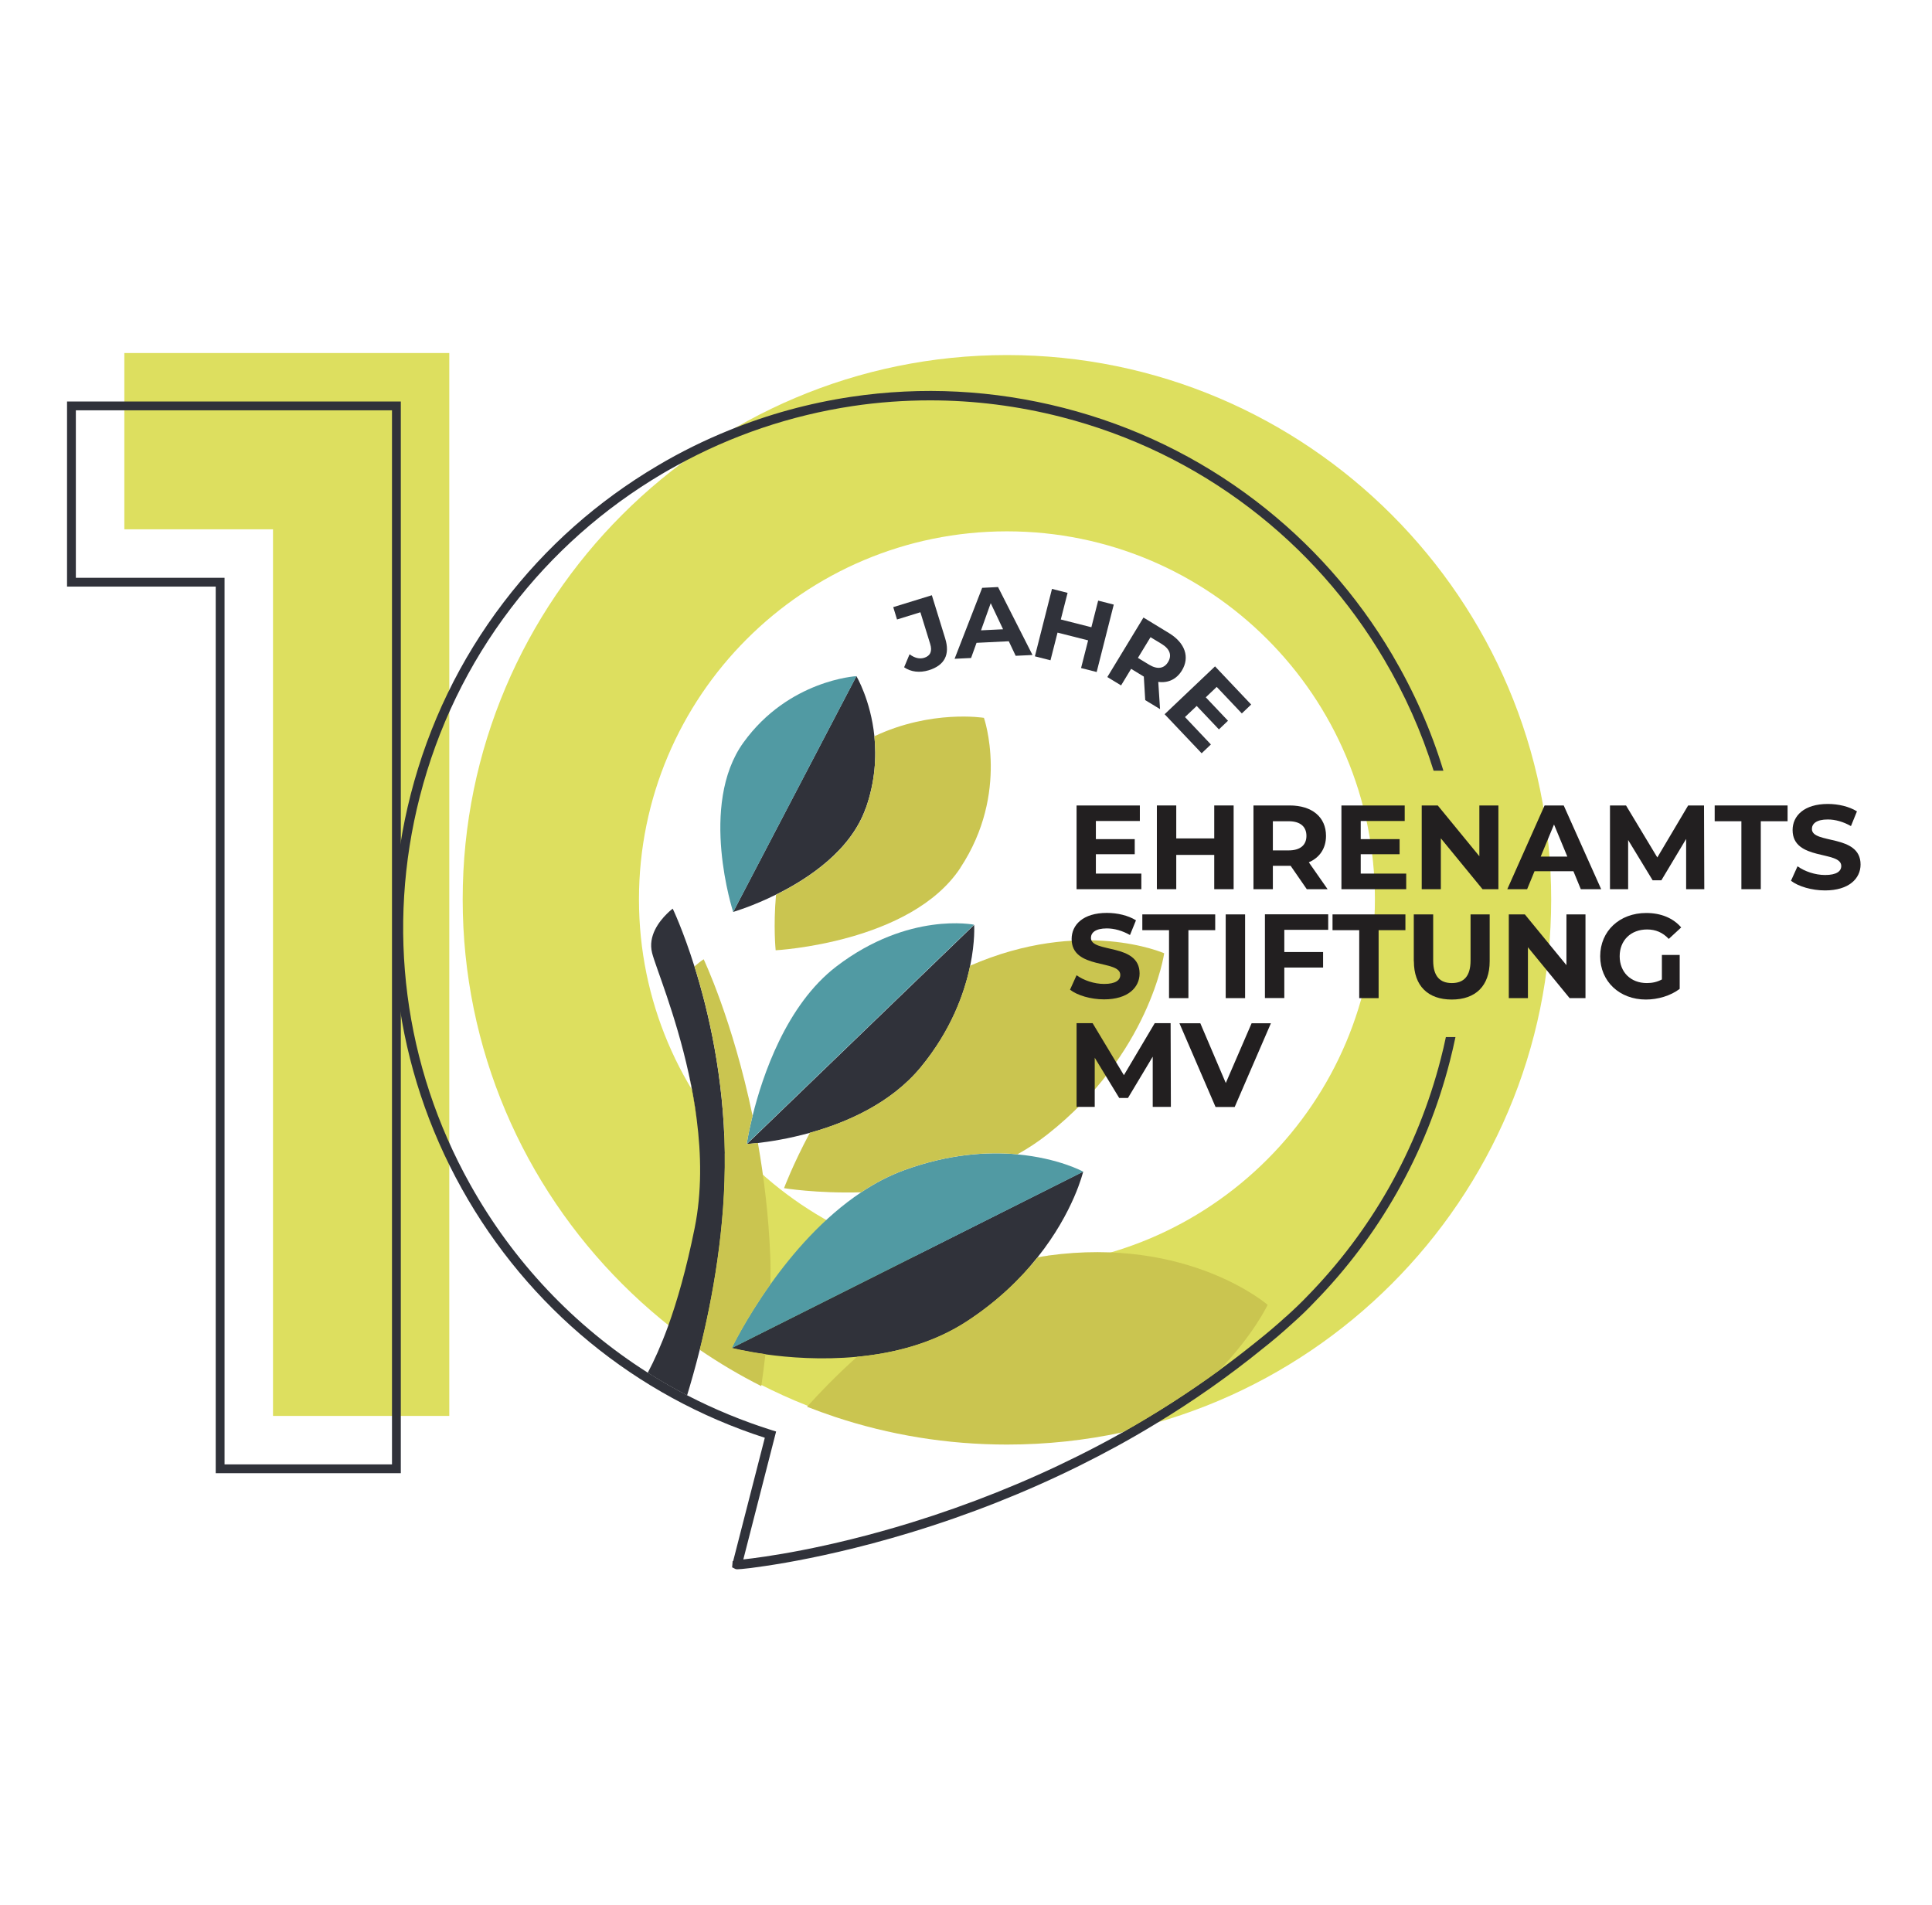
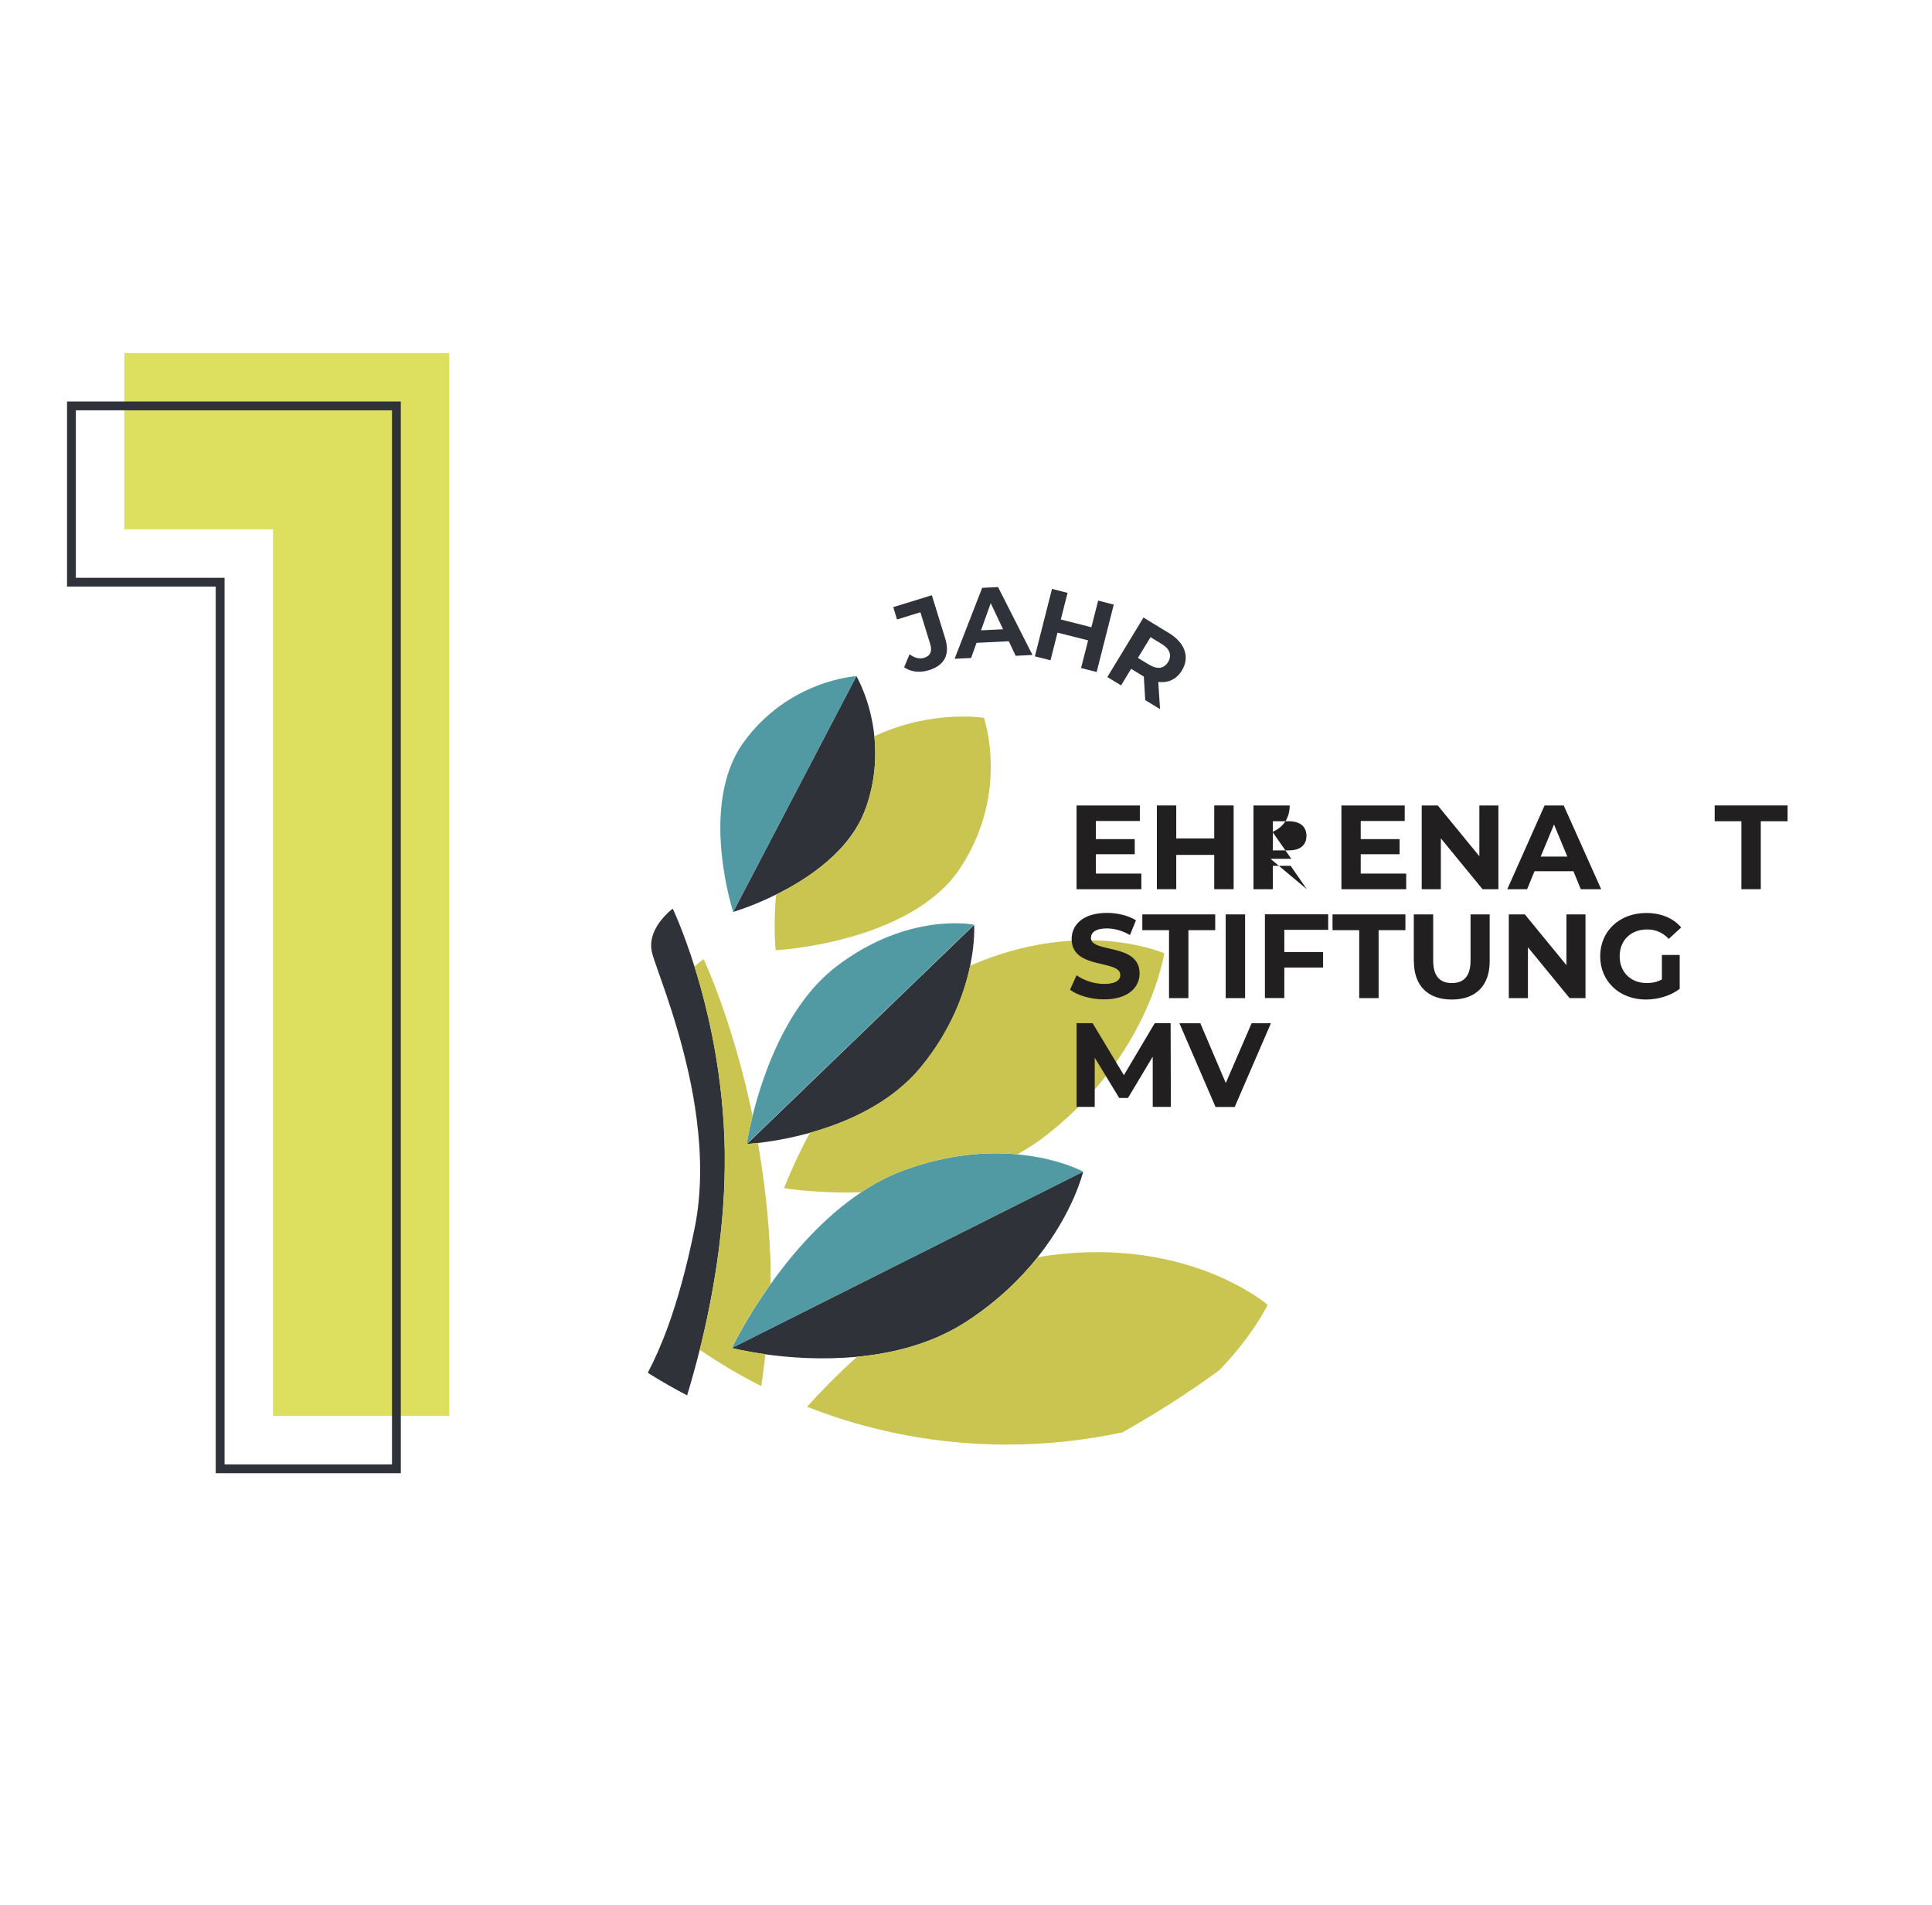
<svg xmlns="http://www.w3.org/2000/svg" width="100%" height="100%" viewBox="0 0 216 213" version="1.1" xml:space="preserve" style="fill-rule:evenodd;clip-rule:evenodd;stroke-linejoin:round;stroke-miterlimit:2;">
  <g>
    <path d="M50.231,158.297l-19.708,0l0,-99.121l-16.623,0l-0,-19.708l36.331,0l0,118.829Z" style="fill:#dddf5f;fill-rule:nonzero;" />
-     <path d="M112.577,59.403c22.723,-0 41.14,18.417 41.14,41.14c0,22.724 -18.417,41.141 -41.14,41.141c-22.723,-0 -41.14,-18.417 -41.14,-41.141c-0,-22.723 18.417,-41.14 41.14,-41.14m0,-19.708c-33.553,0 -60.848,27.296 -60.848,60.848c-0,33.553 27.295,60.849 60.848,60.849c33.553,-0 60.848,-27.296 60.848,-60.849c0,-33.552 -27.295,-60.848 -60.848,-60.848Z" style="fill:#dddf5f;fill-rule:nonzero;" />
    <g id="EAS_Logo_farbe_3zeilig-Ehrenamtsstiftungmv">
      <g>
        <path d="M96.811,90.325c1.034,-2.956 1.182,-5.706 0.946,-8.012c-0.414,-4.05 -2.01,-6.72 -2.01,-6.72l-13.776,26.359c-0,0 2.118,-0.611 4.779,-1.931c3.675,-1.813 8.396,-4.966 10.051,-9.706" style="fill:#30323a;fill-rule:nonzero;" />
        <path d="M83.488,127.898c0,-0 0.454,-0.02 1.232,-0.109c1.261,-0.147 3.39,-0.463 5.834,-1.143c4.079,-1.133 9.045,-3.281 12.386,-7.321c3.429,-4.158 4.907,-8.327 5.528,-11.352c0.572,-2.759 0.443,-4.572 0.443,-4.572l-24.349,23.482l-1.064,1.025l-0.01,-0.01Z" style="fill:#30323a;fill-rule:nonzero;" />
        <path d="M85.843,148.68l-4.04,2.03c0,-0 1.449,0.374 3.764,0.699c2.592,0.365 6.277,0.651 10.249,0.276c4.099,-0.384 8.494,-1.488 12.287,-3.971c3.43,-2.247 5.992,-4.759 7.893,-7.144c4.06,-5.085 5.105,-9.588 5.105,-9.588l-35.258,17.698Z" style="fill:#30323a;fill-rule:nonzero;" />
        <path d="M95.747,75.593c-0,0 -7.568,0.414 -12.623,7.41c-5.055,6.997 -1.153,18.959 -1.153,18.959l13.776,-26.359l-0,-0.01Z" style="fill:#519aa3;fill-rule:nonzero;" />
        <path d="M84.139,124.745c-0.473,1.901 -0.651,3.143 -0.651,3.143l1.064,-1.025l24.35,-23.482c-0,0 -7.312,-1.498 -15.373,4.651c-5.636,4.297 -8.297,12.288 -9.39,16.713" style="fill:#519aa3;fill-rule:nonzero;" />
        <path d="M113.75,129.051c-3.341,-0.306 -7.667,-0.049 -12.643,1.764c-1.705,0.62 -3.321,1.478 -4.828,2.483c-4.228,2.818 -7.677,6.819 -10.14,10.287c-2.789,3.912 -4.326,7.135 -4.326,7.135l4.04,-2.03l35.258,-17.698c-0,0 -2.74,-1.508 -7.351,-1.931" style="fill:#519aa3;fill-rule:nonzero;" />
        <path d="M81.035,128.942c-0.119,-8.592 -1.843,-15.963 -3.39,-20.88c-1.281,-4.08 -2.434,-6.474 -2.434,-6.474c-0,-0 -0.286,0.207 -0.66,0.581c-0.838,0.828 -2.129,2.454 -1.646,4.365c0.384,1.538 2.621,6.819 4.08,13.451c0.364,1.646 0.68,3.37 0.906,5.144c0.513,3.961 0.582,8.149 -0.226,12.16c-0.917,4.552 -1.952,8.169 -2.986,11.016c-0.769,2.109 -1.537,3.814 -2.257,5.164c0.069,0.039 0.128,0.079 0.197,0.128c1.36,0.857 2.769,1.655 4.198,2.404c0.414,-1.359 0.907,-3.074 1.409,-5.074c1.429,-5.726 2.907,-13.717 2.799,-21.975" style="fill:#30323a;fill-rule:nonzero;" />
        <path d="M77.891,125.119c-0.226,-1.774 -0.542,-3.498 -0.906,-5.144c0.305,1.538 0.62,3.272 0.906,5.144" style="fill:#cac550;fill-rule:nonzero;" />
-         <path d="M161.65,115.945c-0.168,0.808 -0.355,1.606 -0.562,2.404c-1.3,5.075 -3.261,9.943 -5.814,14.456c-2.483,4.375 -5.528,8.425 -9.055,12.042c-0.73,0.768 -1.557,1.557 -2.444,2.355l-0.01,-0c-1.035,0.946 -2.119,1.862 -3.222,2.739c-1.38,1.114 -2.789,2.198 -4.237,3.262c-3.41,2.483 -7.017,4.809 -10.8,6.937c-1.646,0.926 -3.331,1.813 -5.036,2.661c-5.873,2.926 -12.12,5.419 -18.555,7.41c-9.647,2.976 -16.673,3.892 -18.811,4.129l3.666,-14.298l-0.473,-0.148c-3.292,-1.035 -6.455,-2.346 -9.47,-3.902c-1.439,-0.749 -2.838,-1.548 -4.198,-2.405c-0.069,-0.039 -0.138,-0.079 -0.197,-0.118c-8.198,-5.203 -15.037,-12.387 -19.875,-21.068c-7.401,-13.253 -9.391,-28.645 -5.617,-43.357c1.981,-7.706 5.41,-14.791 10.189,-21.058c4.621,-6.06 10.307,-11.106 16.89,-15.008c0.542,-0.315 1.084,-0.63 1.635,-0.926c6.13,-3.38 12.732,-5.607 19.649,-6.651c2.887,-0.434 5.794,-0.641 8.691,-0.641c4.917,-0 9.825,0.621 14.673,1.862c7.706,1.981 14.801,5.41 21.068,10.189c6.06,4.622 11.105,10.308 14.997,16.89c2.346,3.961 4.198,8.13 5.548,12.465l1.094,0c-1.37,-4.523 -3.301,-8.868 -5.735,-12.997c-3.961,-6.701 -9.105,-12.485 -15.264,-17.185c-6.385,-4.868 -13.598,-8.366 -21.442,-10.377c-7.844,-2.01 -15.845,-2.424 -23.787,-1.241c-4.711,0.709 -9.273,1.961 -13.648,3.744c-2.749,1.114 -5.43,2.434 -8.012,3.971c-6.7,3.962 -12.484,9.096 -17.185,15.264c-4.868,6.386 -8.356,13.599 -10.376,21.443c-3.843,14.968 -1.813,30.635 5.715,44.126c7.42,13.293 19.432,23.166 33.868,27.827l-3.537,13.776l-0.059,0.02l-0.059,0.689l0.315,0.158c0.059,0.04 0.108,0.059 0.276,0.059c0.207,0 0.601,-0.039 1.478,-0.138c0.828,-0.108 2.187,-0.295 3.991,-0.611c3.084,-0.542 8.001,-1.566 13.864,-3.35c6.553,-1.99 12.909,-4.503 18.89,-7.469c2.907,-1.439 5.735,-2.986 8.455,-4.642c4.277,-2.581 8.317,-5.419 12.071,-8.474c1.123,-0.877 2.217,-1.813 3.272,-2.779c0.916,-0.808 1.763,-1.626 2.502,-2.414c3.587,-3.666 6.691,-7.794 9.214,-12.248c2.611,-4.592 4.602,-9.539 5.922,-14.703c0.227,-0.886 0.434,-1.773 0.621,-2.67l-1.074,0Z" style="fill:#30323a;fill-rule:nonzero;" />
        <path d="M107.364,97.025c5.558,-8.415 2.641,-16.771 2.641,-16.771c0,-0 -5.873,-0.956 -12.248,2.059c0.236,2.306 0.088,5.056 -0.946,8.012c-1.665,4.739 -6.386,7.893 -10.051,9.706c-0.316,3.547 -0.04,6.208 -0.04,6.208c0,-0 15.097,-0.798 20.654,-9.214" style="fill:#cac550;fill-rule:nonzero;" />
        <path d="M96.279,133.298c1.507,-1.005 3.123,-1.863 4.828,-2.483c4.986,-1.813 9.302,-2.08 12.643,-1.764c1.172,-0.651 2.296,-1.39 3.37,-2.237c11.45,-9.026 13.037,-20.24 13.037,-20.24c-0,-0 -9.184,-4.06 -21.699,1.389c-0.63,3.025 -2.099,7.194 -5.528,11.352c-3.331,4.04 -8.297,6.188 -12.386,7.322c-1.912,3.577 -2.888,6.198 -2.888,6.198c0,-0 3.607,0.601 8.613,0.463" style="fill:#cac550;fill-rule:nonzero;" />
        <path d="M117.149,140.383c-0.384,0.049 -0.768,0.118 -1.143,0.187c-1.901,2.385 -4.464,4.907 -7.893,7.144c-3.793,2.483 -8.188,3.587 -12.288,3.971c-2.355,2.109 -4.266,4.109 -5.597,5.588c1.025,0.404 2.07,0.778 3.124,1.133c6.05,2.01 12.515,3.094 19.235,3.094c4.434,-0 8.76,-0.473 12.919,-1.37c3.783,-2.128 7.4,-4.444 10.809,-6.937c3.843,-3.981 5.41,-7.312 5.41,-7.312c0,0 -8.829,-7.676 -24.576,-5.508" style="fill:#cac550;fill-rule:nonzero;" />
        <path d="M84.72,127.78c-0.778,0.088 -1.232,0.108 -1.232,0.108c0,0 0.178,-1.242 0.651,-3.143c-2.227,-10.702 -5.469,-17.501 -5.469,-17.501c-0,-0 -0.365,0.236 -0.858,0.66c-0.049,0.049 -0.108,0.099 -0.167,0.148c1.547,4.917 3.271,12.288 3.39,20.881c0.108,8.257 -1.37,16.249 -2.799,21.974c2.198,1.498 4.494,2.858 6.878,4.06c0.168,-1.163 0.325,-2.365 0.463,-3.577c-2.315,-0.325 -3.764,-0.7 -3.764,-0.7c0,0 1.537,-3.212 4.326,-7.134c0.02,-1.084 0.02,-2.119 -0.02,-3.094c-0.187,-4.582 -0.709,-8.849 -1.389,-12.712" style="fill:#cac550;fill-rule:nonzero;" />
      </g>
    </g>
    <path d="M44.811,164.702l-20.693,0l0,-99.121l-16.623,0l-0,-20.693l37.316,0l0,119.814Zm-19.707,-0.985l18.722,0l0,-117.844l-35.346,0l-0,18.723l16.624,0l-0,99.121Z" style="fill:#30323a;fill-rule:nonzero;" />
    <g>
      <g>
        <path d="M127.604,97.676l0,1.734l-7.242,0l-0,-9.361l7.075,-0l-0,1.734l-4.917,0l-0,2.03l4.345,0l0,1.685l-4.345,0l-0,2.168l5.094,-0l-0.01,0.01Z" style="fill:#221f20;fill-rule:nonzero;" />
        <path d="M137.922,90.049l-0,9.361l-2.168,0l-0,-3.833l-4.247,-0l-0,3.833l-2.168,0l-0,-9.361l2.168,-0l-0,3.685l4.247,0l-0,-3.685l2.168,-0Z" style="fill:#221f20;fill-rule:nonzero;" />
-         <path d="M146.1,99.41l-1.803,-2.611l-1.99,-0l-0,2.611l-2.168,0l-0,-9.361l4.05,-0c2.503,-0 4.06,1.301 4.06,3.399c-0,1.4 -0.71,2.434 -1.922,2.957l2.099,3.005l-2.326,0Zm-2.03,-7.597l-1.763,-0l-0,3.261l1.763,0c1.321,0 1.991,-0.611 1.991,-1.626c-0,-1.015 -0.67,-1.635 -1.991,-1.635Z" style="fill:#221f20;fill-rule:nonzero;" />
+         <path d="M146.1,99.41l-1.803,-2.611l-1.99,-0l-0,2.611l-2.168,0l-0,-9.361l4.05,-0c-0,1.4 -0.71,2.434 -1.922,2.957l2.099,3.005l-2.326,0Zm-2.03,-7.597l-1.763,-0l-0,3.261l1.763,0c1.321,0 1.991,-0.611 1.991,-1.626c-0,-1.015 -0.67,-1.635 -1.991,-1.635Z" style="fill:#221f20;fill-rule:nonzero;" />
        <path d="M157.216,97.676l-0,1.734l-7.243,0l-0,-9.361l7.075,-0l0,1.734l-4.917,0l-0,2.03l4.346,0l-0,1.685l-4.346,0l-0,2.168l5.094,-0l-0.009,0.01Z" style="fill:#221f20;fill-rule:nonzero;" />
        <path d="M167.523,90.049l-0,9.361l-1.774,0l-4.661,-5.686l0,5.686l-2.138,0l-0,-9.361l1.793,-0l4.651,5.676l0,-5.676l2.139,-0l-0.01,-0Z" style="fill:#221f20;fill-rule:nonzero;" />
        <path d="M175.909,97.4l-4.346,-0l-0.828,2.01l-2.217,0l4.168,-9.361l2.139,-0l4.188,9.361l-2.277,0l-0.827,-2.01Zm-0.68,-1.636l-1.488,-3.587l-1.488,3.587l2.976,0Z" style="fill:#221f20;fill-rule:nonzero;" />
-         <path d="M188.512,99.41l-0,-5.617l-2.769,4.622l-0.976,-0l-2.739,-4.503l-0,5.498l-2.03,0l-0,-9.361l1.793,-0l3.499,5.814l3.448,-5.814l1.774,-0l0.03,9.361l-2.03,0Z" style="fill:#221f20;fill-rule:nonzero;" />
        <path d="M194.7,91.813l-2.996,-0l0,-1.764l8.15,-0l-0,1.764l-2.996,-0l0,7.597l-2.168,0l0,-7.597l0.01,-0Z" style="fill:#221f20;fill-rule:nonzero;" />
-         <path d="M200.228,98.484l0.739,-1.636c0.789,0.572 1.961,0.976 3.085,0.976c1.281,-0 1.803,-0.424 1.803,-1.006c-0,-1.754 -5.44,-0.551 -5.44,-4.02c0,-1.586 1.281,-2.917 3.942,-2.917c1.173,0 2.385,0.286 3.252,0.828l-0.67,1.646c-0.867,-0.493 -1.764,-0.739 -2.592,-0.739c-1.281,-0 -1.774,0.482 -1.774,1.064c0,1.724 5.44,0.532 5.44,3.971c-0,1.567 -1.301,2.897 -3.971,2.897c-1.488,0 -2.986,-0.443 -3.814,-1.084l0,0.02Z" style="fill:#221f20;fill-rule:nonzero;" />
      </g>
      <g>
        <path d="M119.623,110.663l0.739,-1.635c0.788,0.571 1.961,0.975 3.084,0.975c1.281,0 1.803,-0.424 1.803,-1.005c0,-1.754 -5.439,-0.552 -5.439,-4.02c-0,-1.587 1.281,-2.917 3.942,-2.917c1.172,-0 2.384,0.286 3.251,0.828l-0.67,1.645c-0.867,-0.493 -1.764,-0.739 -2.591,-0.739c-1.281,0 -1.774,0.483 -1.774,1.064c-0,1.725 5.439,0.532 5.439,3.971c0,1.567 -1.3,2.898 -3.971,2.898c-1.488,-0 -2.986,-0.444 -3.813,-1.084l-0,0.019Z" style="fill:#221f20;fill-rule:nonzero;" />
        <path d="M130.708,103.992l-2.995,0l-0,-1.764l8.149,0l0,1.764l-2.996,0l0,7.598l-2.167,-0l-0,-7.598l0.009,0Z" style="fill:#221f20;fill-rule:nonzero;" />
        <rect x="137.035" y="102.228" width="2.168" height="9.361" style="fill:#221f20;fill-rule:nonzero;" />
        <path d="M143.588,103.953l-0,2.483l4.335,-0l0,1.734l-4.335,0l-0,3.41l-2.168,-0l-0,-9.362l7.075,0l-0,1.735l-4.907,-0Z" style="fill:#221f20;fill-rule:nonzero;" />
        <path d="M151.973,103.992l-2.995,0l-0,-1.764l8.149,0l-0,1.764l-2.996,0l0,7.598l-2.168,-0l0,-7.598l0.01,0Z" style="fill:#221f20;fill-rule:nonzero;" />
        <path d="M158.063,107.471l0,-5.243l2.168,0l-0,5.164c-0,1.773 0.778,2.513 2.089,2.513c1.311,-0 2.089,-0.74 2.089,-2.513l0,-5.164l2.138,0l0,5.243c0,2.749 -1.576,4.276 -4.237,4.276c-2.66,0 -4.237,-1.527 -4.237,-4.276l-0.01,-0Z" style="fill:#221f20;fill-rule:nonzero;" />
        <path d="M177.259,102.228l-0,9.362l-1.774,-0l-4.661,-5.686l-0,5.686l-2.138,-0l-0,-9.362l1.793,0l4.651,5.676l0,-5.676l2.138,0l-0.009,0Z" style="fill:#221f20;fill-rule:nonzero;" />
        <path d="M185.802,106.761l1.99,0l0,3.794c-1.024,0.778 -2.443,1.192 -3.783,1.192c-2.937,0 -5.105,-2.02 -5.105,-4.838c0,-2.818 2.168,-4.838 5.144,-4.838c1.646,-0 3.005,0.561 3.912,1.616l-1.389,1.281c-0.68,-0.72 -1.469,-1.055 -2.424,-1.055c-1.814,0 -3.065,1.212 -3.065,2.996c-0,1.784 1.242,2.996 3.035,2.996c0.591,-0 1.133,-0.109 1.685,-0.404l-0,-2.74Z" style="fill:#221f20;fill-rule:nonzero;" />
      </g>
      <g>
        <path d="M128.876,123.749l-0,-5.616l-2.769,4.621l-0.976,0l-2.739,-4.503l-0,5.498l-2.03,0l-0,-9.361l1.793,0l3.498,5.814l3.449,-5.814l1.774,0l0.03,9.361l-2.03,0Z" style="fill:#221f20;fill-rule:nonzero;" />
        <path d="M142.09,114.398l-4.05,9.361l-2.139,0l-4.04,-9.361l2.336,-0l2.848,6.681l2.887,-6.681l2.158,-0Z" style="fill:#221f20;fill-rule:nonzero;" />
      </g>
    </g>
    <g>
      <path d="M101.087,74.588l0.602,-1.439c0.571,0.414 1.103,0.552 1.635,0.394c0.69,-0.216 0.927,-0.739 0.67,-1.557l-1.093,-3.537l-2.612,0.808l-0.423,-1.38l4.316,-1.33l1.488,4.819c0.571,1.833 -0.079,3.025 -1.833,3.567c-0.996,0.305 -2.001,0.197 -2.759,-0.335l0.009,-0.01Z" style="fill:#30323a;fill-rule:nonzero;" />
      <path d="M112.784,71.691l-3.606,0.177l-0.611,1.695l-1.843,0.089l3.084,-7.933l1.774,-0.088l3.853,7.597l-1.882,0.089l-0.769,-1.626Zm-0.64,-1.34l-1.38,-2.917l-1.084,3.035l2.464,-0.118Z" style="fill:#30323a;fill-rule:nonzero;" />
      <path d="M124.52,67.592l-1.911,7.538l-1.745,-0.444l0.789,-3.094l-3.42,-0.867l-0.788,3.094l-1.744,-0.443l1.912,-7.538l1.744,0.443l-0.759,2.976l3.419,0.867l0.759,-2.976l1.744,0.444Z" style="fill:#30323a;fill-rule:nonzero;" />
      <path d="M128.038,78.273l-0.158,-2.631l-0.078,-0.049l-1.341,-0.818l-1.123,1.853l-1.537,-0.936l4.04,-6.652l2.877,1.754c1.774,1.084 2.326,2.68 1.419,4.168c-0.611,0.996 -1.557,1.419 -2.641,1.272l0.198,3.044l-1.656,-1.005Zm1.843,-6.277l-1.252,-0.758l-1.409,2.315l1.252,0.759c0.946,0.572 1.685,0.424 2.118,-0.296c0.444,-0.729 0.227,-1.448 -0.709,-2.02Z" style="fill:#30323a;fill-rule:nonzero;" />
-       <path d="M135.389,83.22l-1.044,0.995l-4.139,-4.365l5.636,-5.351l4.04,4.267l-1.044,0.995l-2.808,-2.966l-1.222,1.163l2.483,2.621l-1.015,0.966l-2.483,-2.621l-1.311,1.241l2.907,3.075l0,-0.02Z" style="fill:#30323a;fill-rule:nonzero;" />
    </g>
  </g>
</svg>